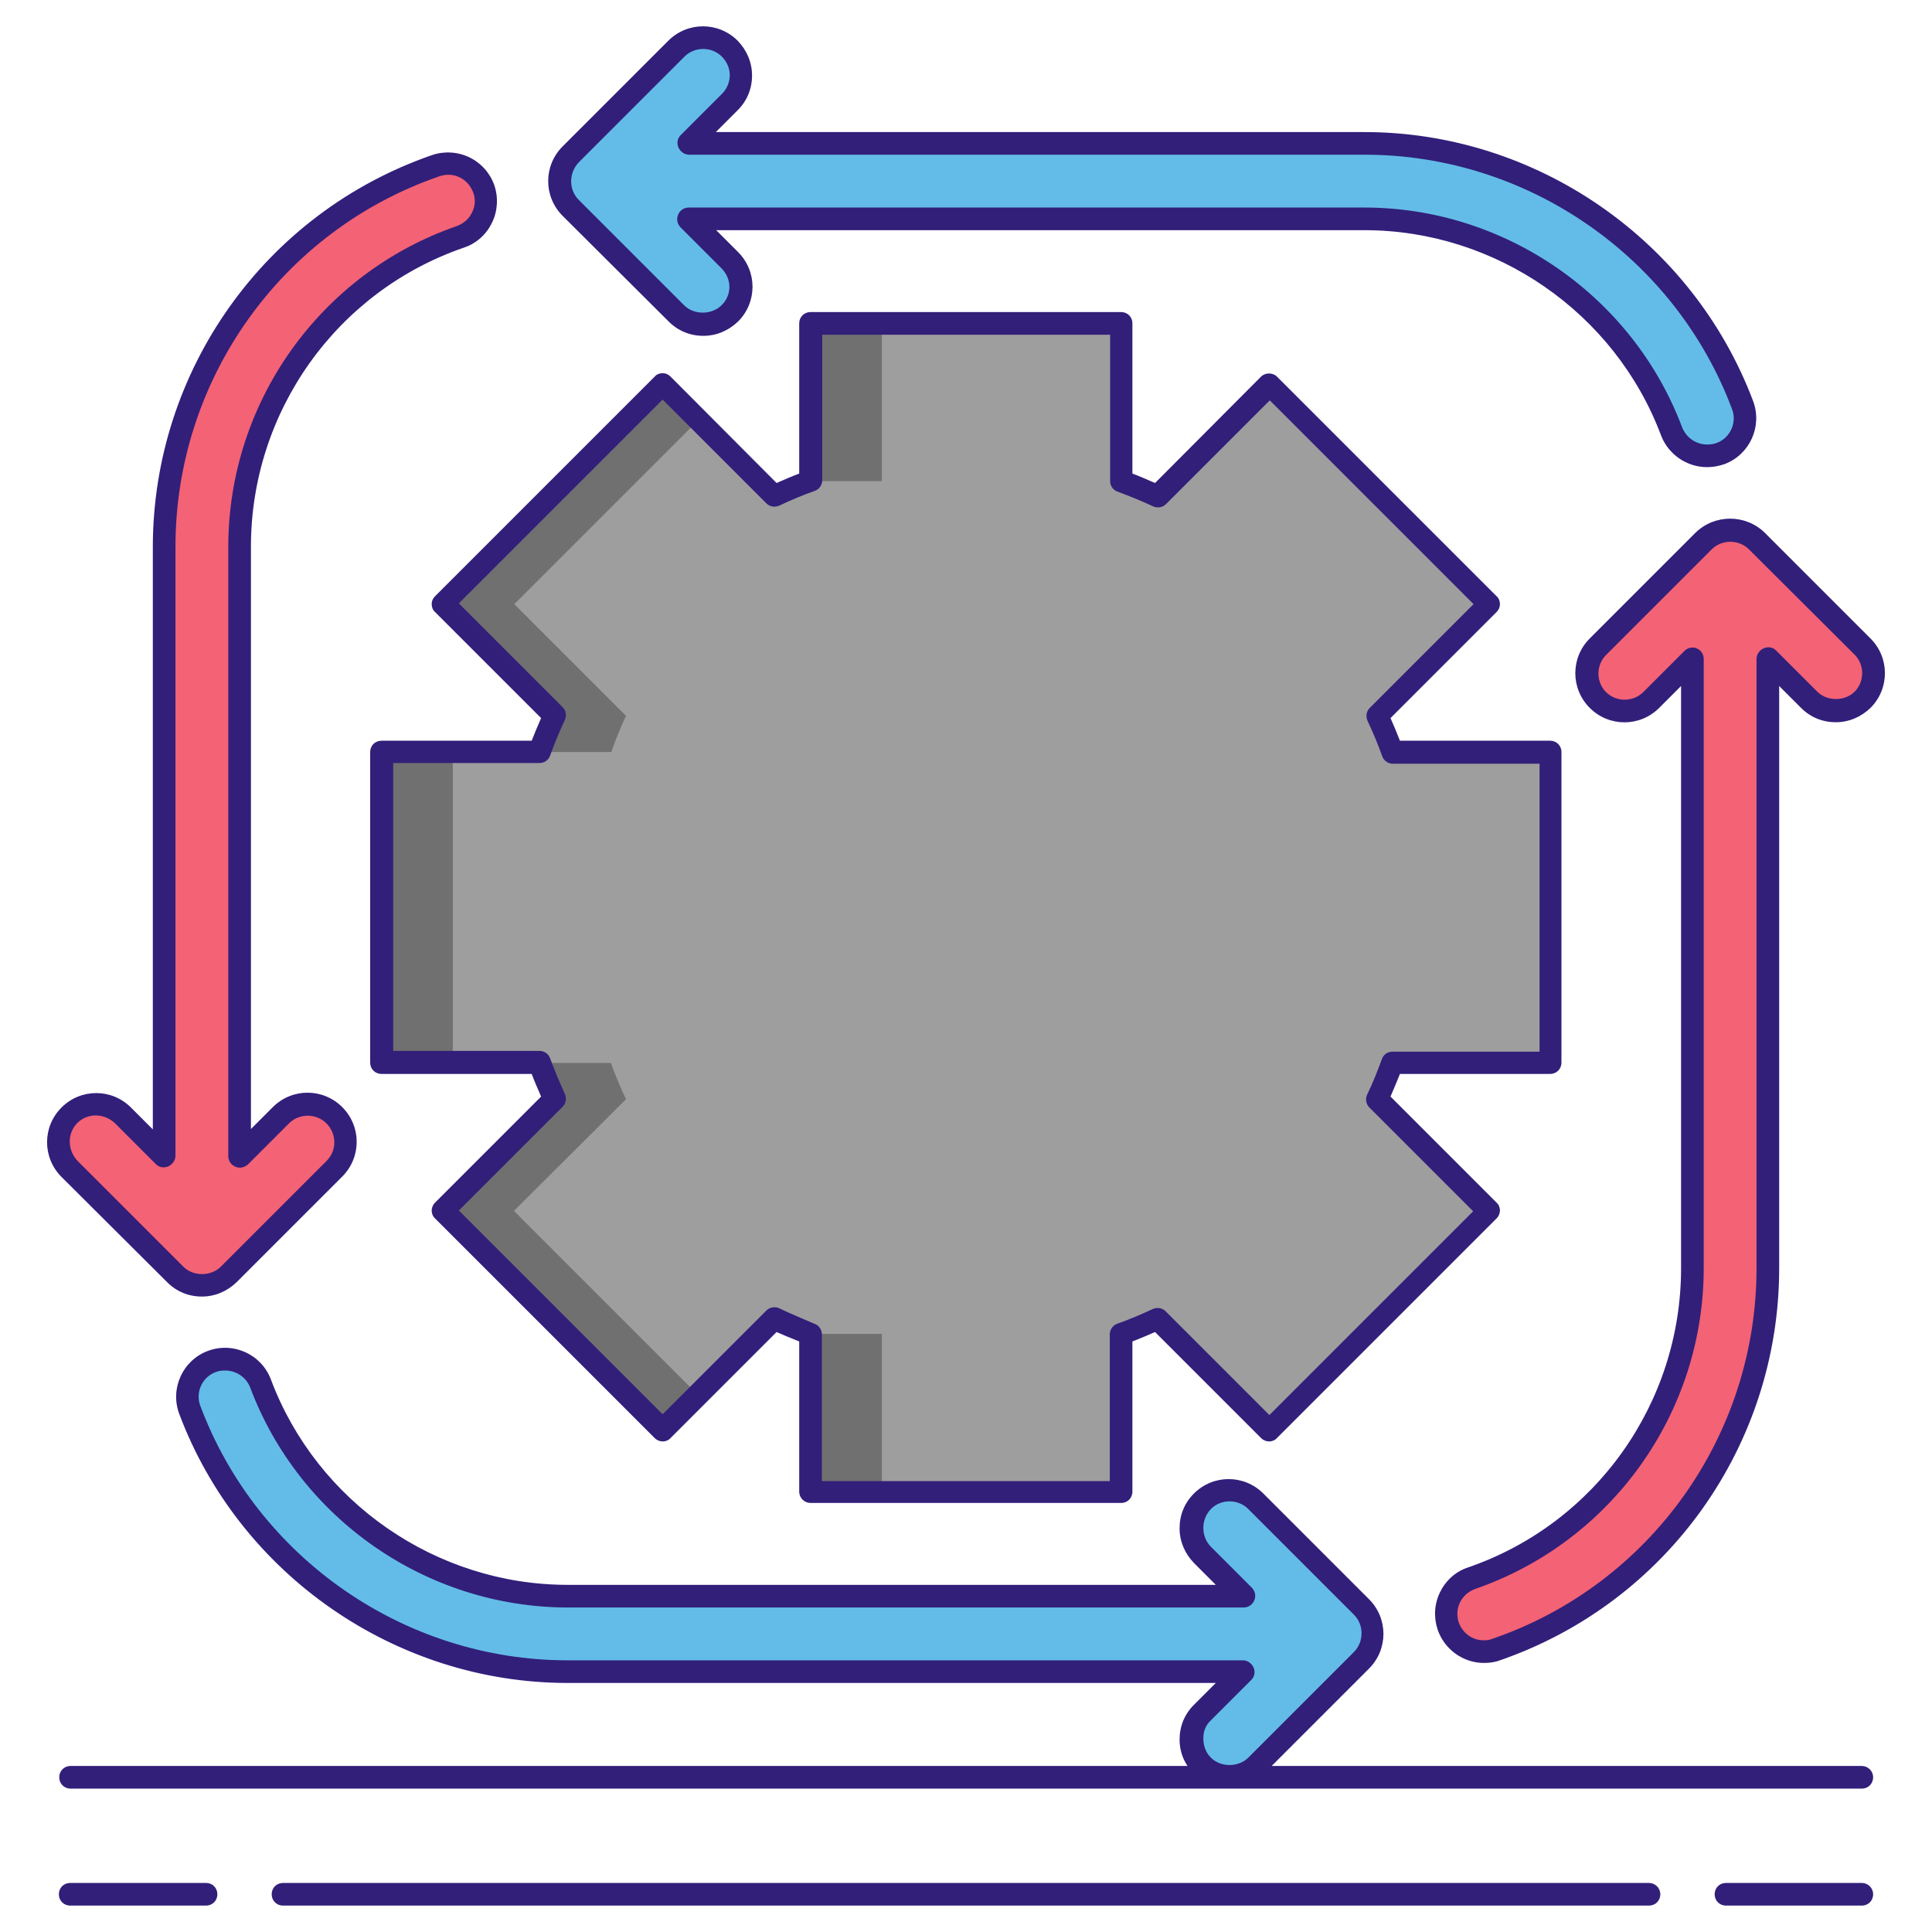
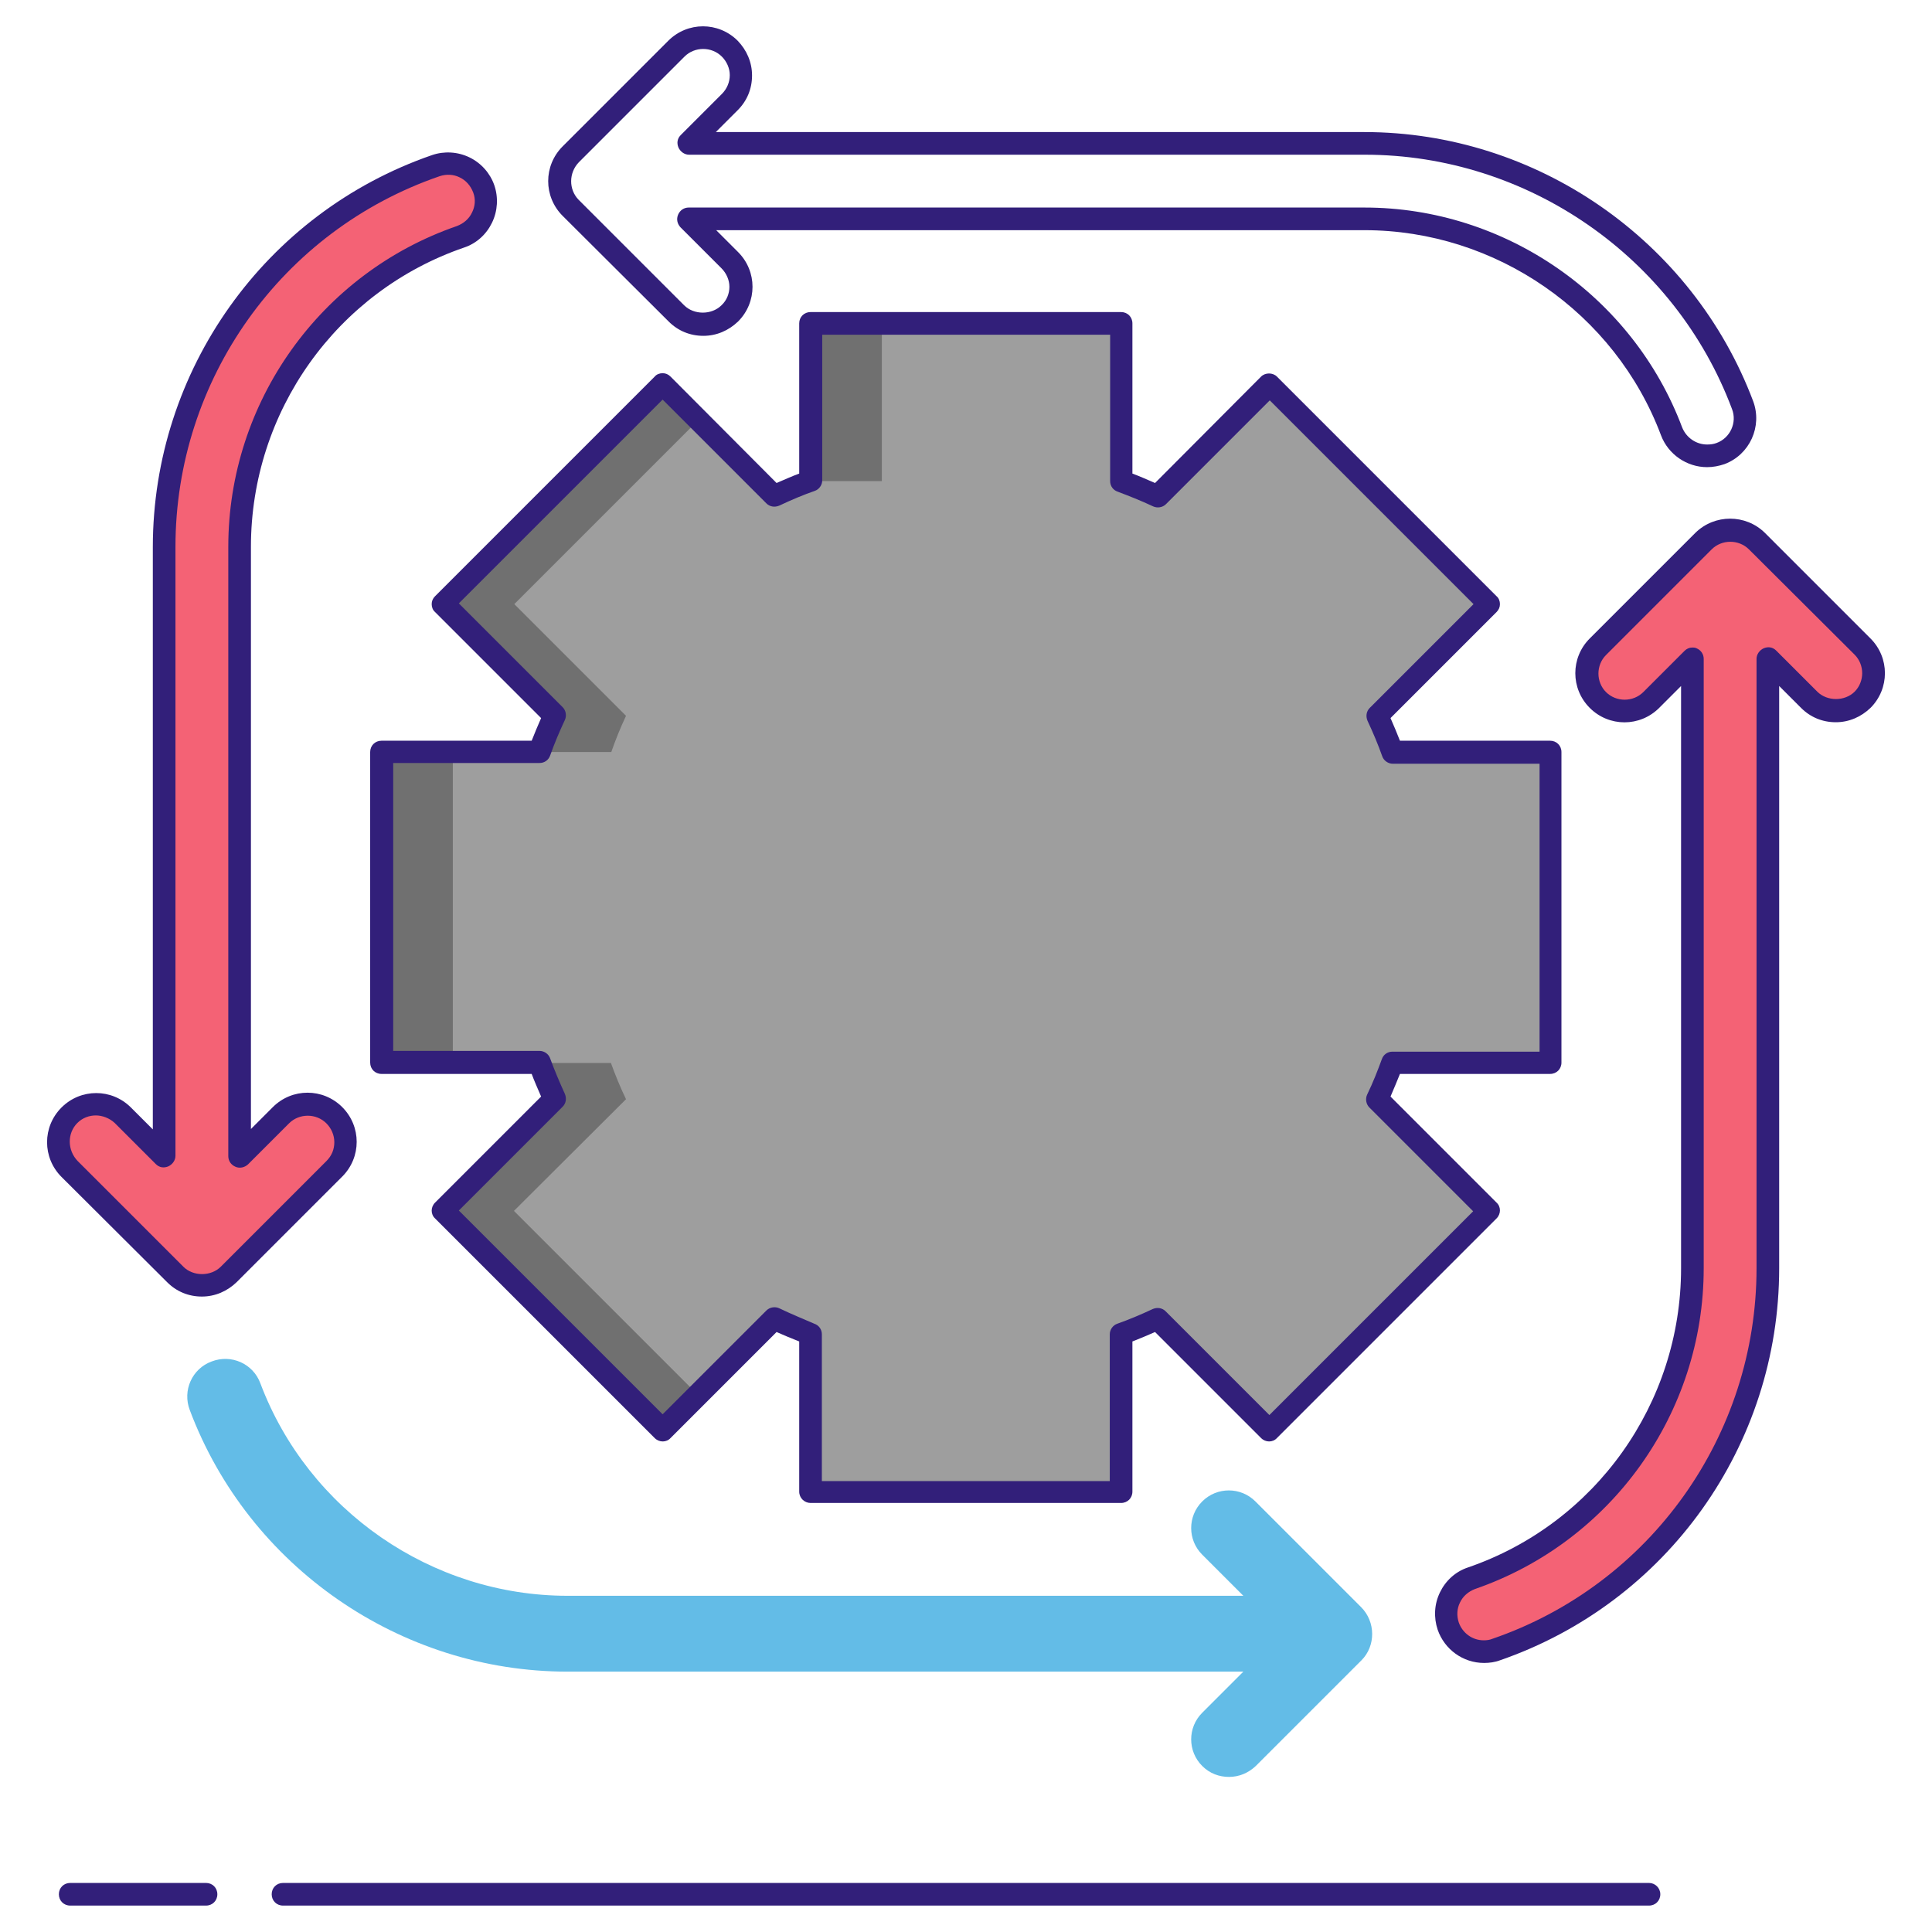
<svg xmlns="http://www.w3.org/2000/svg" version="1.1" id="Layer_1" x="0px" y="0px" viewBox="0 0 512 512" style="enable-background:new 0 0 512 512;" xml:space="preserve">
  <style type="text/css">
	.st0{fill:#9E9E9E;}
	.st1{fill:#707070;}
	.st2{fill:#63BCE7;}
	.st3{fill:#F46275;}
	.st4{fill:#321F7A;}
</style>
  <g>
    <path class="st0" d="M143,281.6c1.2,3.3,2.5,6.5,4,9.6l-29.6,29.6l58.2,58.2l29.6-29.6c3.1,1.5,6.4,2.8,9.6,4v41.9h82.3v-41.9   c3.3-1.2,6.5-2.5,9.6-4l29.6,29.6l58.2-58.2L365,291.3c1.5-3.1,2.8-6.3,4-9.6h41.9v-82.3H369c-1.2-3.3-2.5-6.5-4-9.6l29.6-29.6   l-58.2-58.2l-29.6,29.6c-3.1-1.5-6.4-2.8-9.6-4V85.7h-82.3v41.8c-3.3,1.2-6.5,2.6-9.6,4l-29.6-29.6l-58.2,58.2l29.6,29.6   c-1.5,3.1-2.8,6.4-4,9.6h-41.9v82.3L143,281.6L143,281.6z" />
    <g>
      <path class="st1" d="M165.9,291.3c-1.5-3.1-2.8-6.3-4-9.6H143c1.2,3.3,2.5,6.5,4,9.6l-29.6,29.6l58.2,58.2l9.4-9.4l-48.8-48.8    L165.9,291.3z" />
      <path class="st1" d="M101.2,199.3H120v82.3h-18.9V199.3z" />
      <path class="st1" d="M165.9,189.7l-29.6-29.6l48.8-48.8l-9.4-9.4l-58.2,58.2l29.6,29.6c-1.5,3.1-2.8,6.4-4,9.6h18.9    C163.1,196.1,164.4,192.9,165.9,189.7z" />
      <path class="st1" d="M214.8,85.7h18.9v41.8h-18.9V85.7z" />
-       <path class="st1" d="M214.8,353.5h18.9v41.9h-18.9V353.5z" />
    </g>
-     <path class="st2" d="M461.7,107.3C446.1,65.8,405.9,38,361.6,38H182.5l10.9-10.9c3.9-3.9,3.9-10.2,0-14.1s-10.2-3.9-14.1,0l-28,28   c-3.9,3.9-3.9,10.2,0,14.1l28,28c2,2,4.5,2.9,7.1,2.9s5.1-1,7.1-2.9c3.9-3.9,3.9-10.2,0-14.1L182.5,58h179.1   c36,0,68.7,22.6,81.4,56.3c1.5,4,5.3,6.5,9.4,6.5c1.2,0,2.4-0.2,3.5-0.6C461,118.2,463.6,112.5,461.7,107.3L461.7,107.3z" />
    <path class="st3" d="M128.2,50c-1.8-5.2-7.5-8-12.7-6.2c-43.1,14.9-72,55.5-72,101.1v161.5l-10.9-10.9c-3.9-3.9-10.2-3.9-14.1,0   c-3.9,3.9-3.9,10.2,0,14.1l28,28c2,2,4.5,2.9,7.1,2.9s5.1-1,7.1-2.9l28-28c3.9-3.9,3.9-10.2,0-14.1s-10.2-3.9-14.1,0l-10.9,10.9   V144.9c0-37.1,23.5-70.1,58.5-82.2C127.3,60.9,130,55.2,128.2,50L128.2,50z" />
    <path class="st2" d="M360.7,425.9l-28-28c-3.9-3.9-10.2-3.9-14.1,0c-3.9,3.9-3.9,10.2,0,14.1l10.9,10.9H150.4   c-36,0-68.7-22.6-81.4-56.3c-1.9-5.2-7.7-7.8-12.9-5.8c-5.2,1.9-7.8,7.7-5.8,12.9c15.6,41.5,55.8,69.3,100.1,69.3h179.1l-10.9,10.9   c-3.9,3.9-3.9,10.2,0,14.1c2,2,4.5,2.9,7.1,2.9s5.1-1,7.1-2.9l28-28C364.6,436.2,364.6,429.8,360.7,425.9L360.7,425.9z" />
    <path class="st3" d="M493.6,171.4l-28-28c-3.9-3.9-10.2-3.9-14.1,0l-28,28c-3.9,3.9-3.9,10.2,0,14.1s10.2,3.9,14.1,0l10.9-10.9   v161.5c0,37.1-23.5,70.1-58.5,82.2c-5.2,1.8-8,7.5-6.2,12.7c1.4,4.1,5.3,6.7,9.5,6.7c1.1,0,2.2-0.2,3.3-0.5   c43.1-14.9,72-55.5,72-101.1V174.6l10.9,10.9c2,2,4.5,2.9,7.1,2.9s5.1-1,7.1-2.9C497.5,181.6,497.5,175.3,493.6,171.4L493.6,171.4z   " />
    <path class="st4" d="M214.8,398.3h82.3c1.7,0,3-1.3,3-3v-39.8c2-0.8,4-1.6,6-2.5l28.1,28.1c1.2,1.2,3.1,1.2,4.2,0l58.2-58.2   c1.2-1.2,1.2-3.1,0-4.2l-28.1-28.1c0.9-2.1,1.7-4,2.5-6h39.8c1.7,0,3-1.3,3-3v-82.3c0-1.7-1.3-3-3-3H371c-0.8-2-1.6-4-2.5-6   l28.1-28.1c0.6-0.6,0.9-1.3,0.9-2.1s-0.3-1.6-0.9-2.1l-58.2-58.2c-1.1-1.1-3.1-1.1-4.2,0l-28.1,28.2c-2.1-0.9-4.1-1.8-6-2.5V85.7   c0-1.7-1.3-3-3-3h-82.3c-1.7,0-3,1.3-3,3v39.8c-1.9,0.7-3.9,1.6-6,2.5l-28.1-28.2c-0.6-0.6-1.3-0.9-2.1-0.9c-0.8,0-1.6,0.3-2.1,0.9   L115.3,158c-0.6,0.6-0.9,1.3-0.9,2.1s0.3,1.6,0.9,2.1l28.1,28.1c-0.9,2-1.7,4-2.5,6h-39.8c-1.7,0-3,1.3-3,3v82.3c0,1.7,1.3,3,3,3   h39.8c0.7,1.9,1.6,3.9,2.5,6l-28.1,28.1c-1.2,1.2-1.2,3.1,0,4.2l58.2,58.2c1.2,1.2,3.1,1.2,4.2,0l28.1-28.1c2,0.9,4,1.7,6,2.5v39.8   C211.8,397,213.2,398.3,214.8,398.3L214.8,398.3z M206.5,346.7c-1.1-0.5-2.5-0.3-3.4,0.6l-27.5,27.5l-54-54l27.5-27.5   c0.9-0.9,1.1-2.2,0.6-3.4c-1.5-3.3-2.8-6.4-3.9-9.4c-0.4-1.2-1.6-2-2.8-2h-38.8v-76.3H143c1.3,0,2.4-0.8,2.8-2   c1.1-3.1,2.4-6.2,3.9-9.4c0.5-1.1,0.3-2.5-0.6-3.4l-27.5-27.5l54-54l27.5,27.5c0.9,0.9,2.2,1.1,3.4,0.6c3.4-1.6,6.5-2.9,9.4-3.9   c1.2-0.4,2-1.6,2-2.8V88.7h76.3v38.8c0,1.3,0.8,2.4,2,2.8c2.9,1.1,6,2.3,9.4,3.9c1.1,0.5,2.5,0.3,3.4-0.6l27.5-27.5l54,54   l-27.5,27.5c-0.9,0.9-1.1,2.2-0.6,3.4c1.5,3.2,2.8,6.3,3.9,9.4c0.4,1.2,1.6,2,2.8,2h38.9v76.3H369c-1.3,0-2.4,0.8-2.8,2   c-1.1,3-2.3,6.1-3.9,9.4c-0.5,1.1-0.3,2.5,0.6,3.4l27.5,27.5l-54,54l-27.5-27.5c-0.9-0.9-2.2-1.1-3.4-0.6c-3.2,1.5-6.3,2.8-9.4,3.9   c-1.2,0.4-2,1.6-2,2.8v38.9h-76.3v-38.9c0-1.3-0.8-2.4-2-2.8C212.8,349.5,209.6,348.2,206.5,346.7L206.5,346.7z" />
    <path class="st4" d="M177.2,85.2c2.5,2.5,5.7,3.8,9.2,3.8s6.7-1.4,9.2-3.8c5.1-5.1,5.1-13.3,0-18.4l-5.8-5.8h171.8   c34.8,0,66.4,21.9,78.6,54.4c1.9,5,6.8,8.4,12.2,8.4c1.6,0,3.1-0.3,4.6-0.8c6.7-2.5,10.1-10,7.6-16.7C448.5,63.6,407.1,35,361.6,35   H189.7l5.8-5.8c2.5-2.5,3.8-5.7,3.8-9.2s-1.4-6.7-3.8-9.2c-5.1-5.1-13.3-5.1-18.4,0l-28,28c-5.1,5.1-5.1,13.3,0,18.4L177.2,85.2z    M153.4,43l28-28c2.7-2.7,7.2-2.7,9.9,0c1.3,1.3,2.1,3.1,2.1,4.9s-0.7,3.6-2.1,5l-10.9,10.9c-0.9,0.9-1.1,2.1-0.6,3.3   c0.5,1.1,1.6,1.9,2.8,1.9h179.1c43.1,0,82.2,27.1,97.3,67.4c1.4,3.6-0.5,7.7-4.1,9c-0.8,0.3-1.6,0.4-2.5,0.4   c-2.9,0-5.5-1.8-6.6-4.5C432.7,78.4,398.8,55,361.6,55H182.5c-1.2,0-2.3,0.7-2.8,1.9s-0.2,2.4,0.6,3.3l10.9,10.9   c1.3,1.3,2.1,3.1,2.1,4.9s-0.7,3.6-2.1,4.9c-2.6,2.6-7.3,2.6-9.9,0l-28-28C150.7,50.2,150.7,45.8,153.4,43L153.4,43z" />
    <path class="st4" d="M44.3,339.8c2.5,2.5,5.7,3.8,9.2,3.8s6.7-1.4,9.2-3.8l28-28c5.1-5.1,5.1-13.3,0-18.4c-5.1-5.1-13.3-5.1-18.4,0   l-5.8,5.8V144.9c0-35.8,22.7-67.7,56.5-79.3c3.3-1.1,5.9-3.5,7.4-6.6s1.7-6.7,0.6-9.9s-3.5-5.9-6.6-7.4c-3.1-1.5-6.7-1.7-9.9-0.6   c-44.3,15.3-74,57.1-74,103.9v154.3l-5.8-5.8c-5.1-5.1-13.3-5.1-18.4,0c-5.1,5.1-5.1,13.3,0,18.4L44.3,339.8z M20.5,297.6   c1.4-1.4,3.2-2,4.9-2s3.6,0.7,5,2l10.9,10.9c0.9,0.9,2.1,1.1,3.3,0.6c1.1-0.5,1.9-1.6,1.9-2.8V144.9c0-44.3,28.1-83.8,70-98.2   c1.8-0.6,3.7-0.5,5.3,0.3c1.7,0.8,2.9,2.2,3.6,4s0.5,3.7-0.3,5.3c-0.8,1.7-2.2,2.9-4,3.6c-36.2,12.5-60.6,46.7-60.6,85v161.5   c0,1.2,0.7,2.3,1.9,2.8c1.1,0.5,2.4,0.2,3.3-0.6l10.9-10.9c2.7-2.7,7.2-2.7,9.9,0c1.3,1.3,2.1,3.1,2.1,5s-0.7,3.6-2.1,5l-28,28   c-2.6,2.6-7.3,2.6-9.9,0l-28-28C17.8,304.8,17.8,300.3,20.5,297.6L20.5,297.6z" />
    <path class="st4" d="M449.3,141.2l-28,28c-5.1,5.1-5.1,13.3,0,18.4c5.1,5.1,13.3,5.1,18.4,0l5.8-5.8v154.3   c0,35.8-22.7,67.7-56.5,79.3c-3.3,1.1-5.9,3.5-7.4,6.6s-1.7,6.6-0.6,9.9c1.8,5.2,6.7,8.8,12.3,8.8c1.4,0,2.9-0.2,4.2-0.7   c44.3-15.3,74-57,74-103.9V181.8l5.8,5.8c2.5,2.5,5.7,3.8,9.2,3.8s6.7-1.4,9.2-3.8c5.1-5.1,5.1-13.3,0-18.4l-28-28   C462.6,136.2,454.4,136.2,449.3,141.2L449.3,141.2z M491.5,173.5c1.3,1.3,2,3.1,2,4.9s-0.7,3.6-2,4.9c-2.6,2.6-7.3,2.6-9.9,0   l-10.9-10.9c-0.9-0.9-2.1-1.1-3.3-0.6c-1.1,0.5-1.9,1.6-1.9,2.8v161.5c0,44.3-28.1,83.8-70,98.2c-0.7,0.3-1.5,0.4-2.3,0.4   c-3,0-5.6-1.9-6.6-4.7c-0.6-1.8-0.5-3.7,0.3-5.3c0.8-1.7,2.2-2.9,4-3.6c36.2-12.5,60.6-46.7,60.6-85V174.6c0-1.2-0.7-2.3-1.9-2.8   c-0.4-0.2-0.8-0.2-1.1-0.2c-0.8,0-1.5,0.3-2.1,0.9l-10.9,10.9c-2.7,2.7-7.2,2.7-9.9,0c-1.3-1.3-2-3.1-2-4.9s0.7-3.6,2-4.9l28-28   c2.7-2.7,7.2-2.7,9.9,0L491.5,173.5z" />
    <path class="st4" d="M54.6,499h-36c-1.7,0-3,1.3-3,3s1.3,3,3,3h36c1.7,0,3-1.3,3-3S56.3,499,54.6,499z" />
-     <path class="st4" d="M493.4,499h-36c-1.7,0-3,1.3-3,3s1.3,3,3,3h36c1.7,0,3-1.3,3-3S495,499,493.4,499z" />
    <path class="st4" d="M437,499H75c-1.7,0-3,1.3-3,3s1.3,3,3,3H437c1.7,0,3-1.3,3-3S438.6,499,437,499z" />
-     <path class="st4" d="M493.4,468H337l25.8-25.8c5.1-5.1,5.1-13.3,0-18.4l-28-28c-5.1-5.1-13.3-5.1-18.4,0c-2.5,2.5-3.8,5.7-3.8,9.2   s1.4,6.7,3.8,9.2l5.8,5.8H150.4c-34.8,0-66.4-21.9-78.6-54.4c-2.5-6.7-10-10.1-16.7-7.6c-6.7,2.5-10.1,10-7.6,16.7   c16,42.6,57.4,71.3,102.9,71.3h171.8l-5.8,5.8c-2.5,2.5-3.8,5.7-3.8,9.2c0,2.5,0.7,4.9,2.1,7h-296c-1.7,0-3,1.3-3,3s1.3,3,3,3   h474.7c1.7,0,3-1.3,3-3S495,468,493.4,468L493.4,468z M320.7,456.1l10.9-10.9c0.9-0.9,1.1-2.1,0.6-3.3c-0.5-1.1-1.6-1.9-2.8-1.9   H150.4c-43.1,0-82.2-27.1-97.3-67.4c-1.4-3.6,0.5-7.7,4.1-9c0.8-0.3,1.6-0.4,2.5-0.4c2.8,0,5.5,1.7,6.6,4.5   c13.1,34.9,46.9,58.3,84.2,58.3h179.1c1.2,0,2.3-0.7,2.8-1.9s0.2-2.4-0.6-3.3l-10.9-10.9c-1.3-1.3-2-3.1-2-5s0.7-3.6,2-5   c2.7-2.7,7.2-2.7,9.9,0l28,28c2.7,2.7,2.7,7.2,0,9.9l-28,28c-2.6,2.6-7.3,2.6-9.9,0c-1.3-1.3-2-3.1-2-5S319.4,457.4,320.7,456.1   L320.7,456.1z" />
  </g>
</svg>